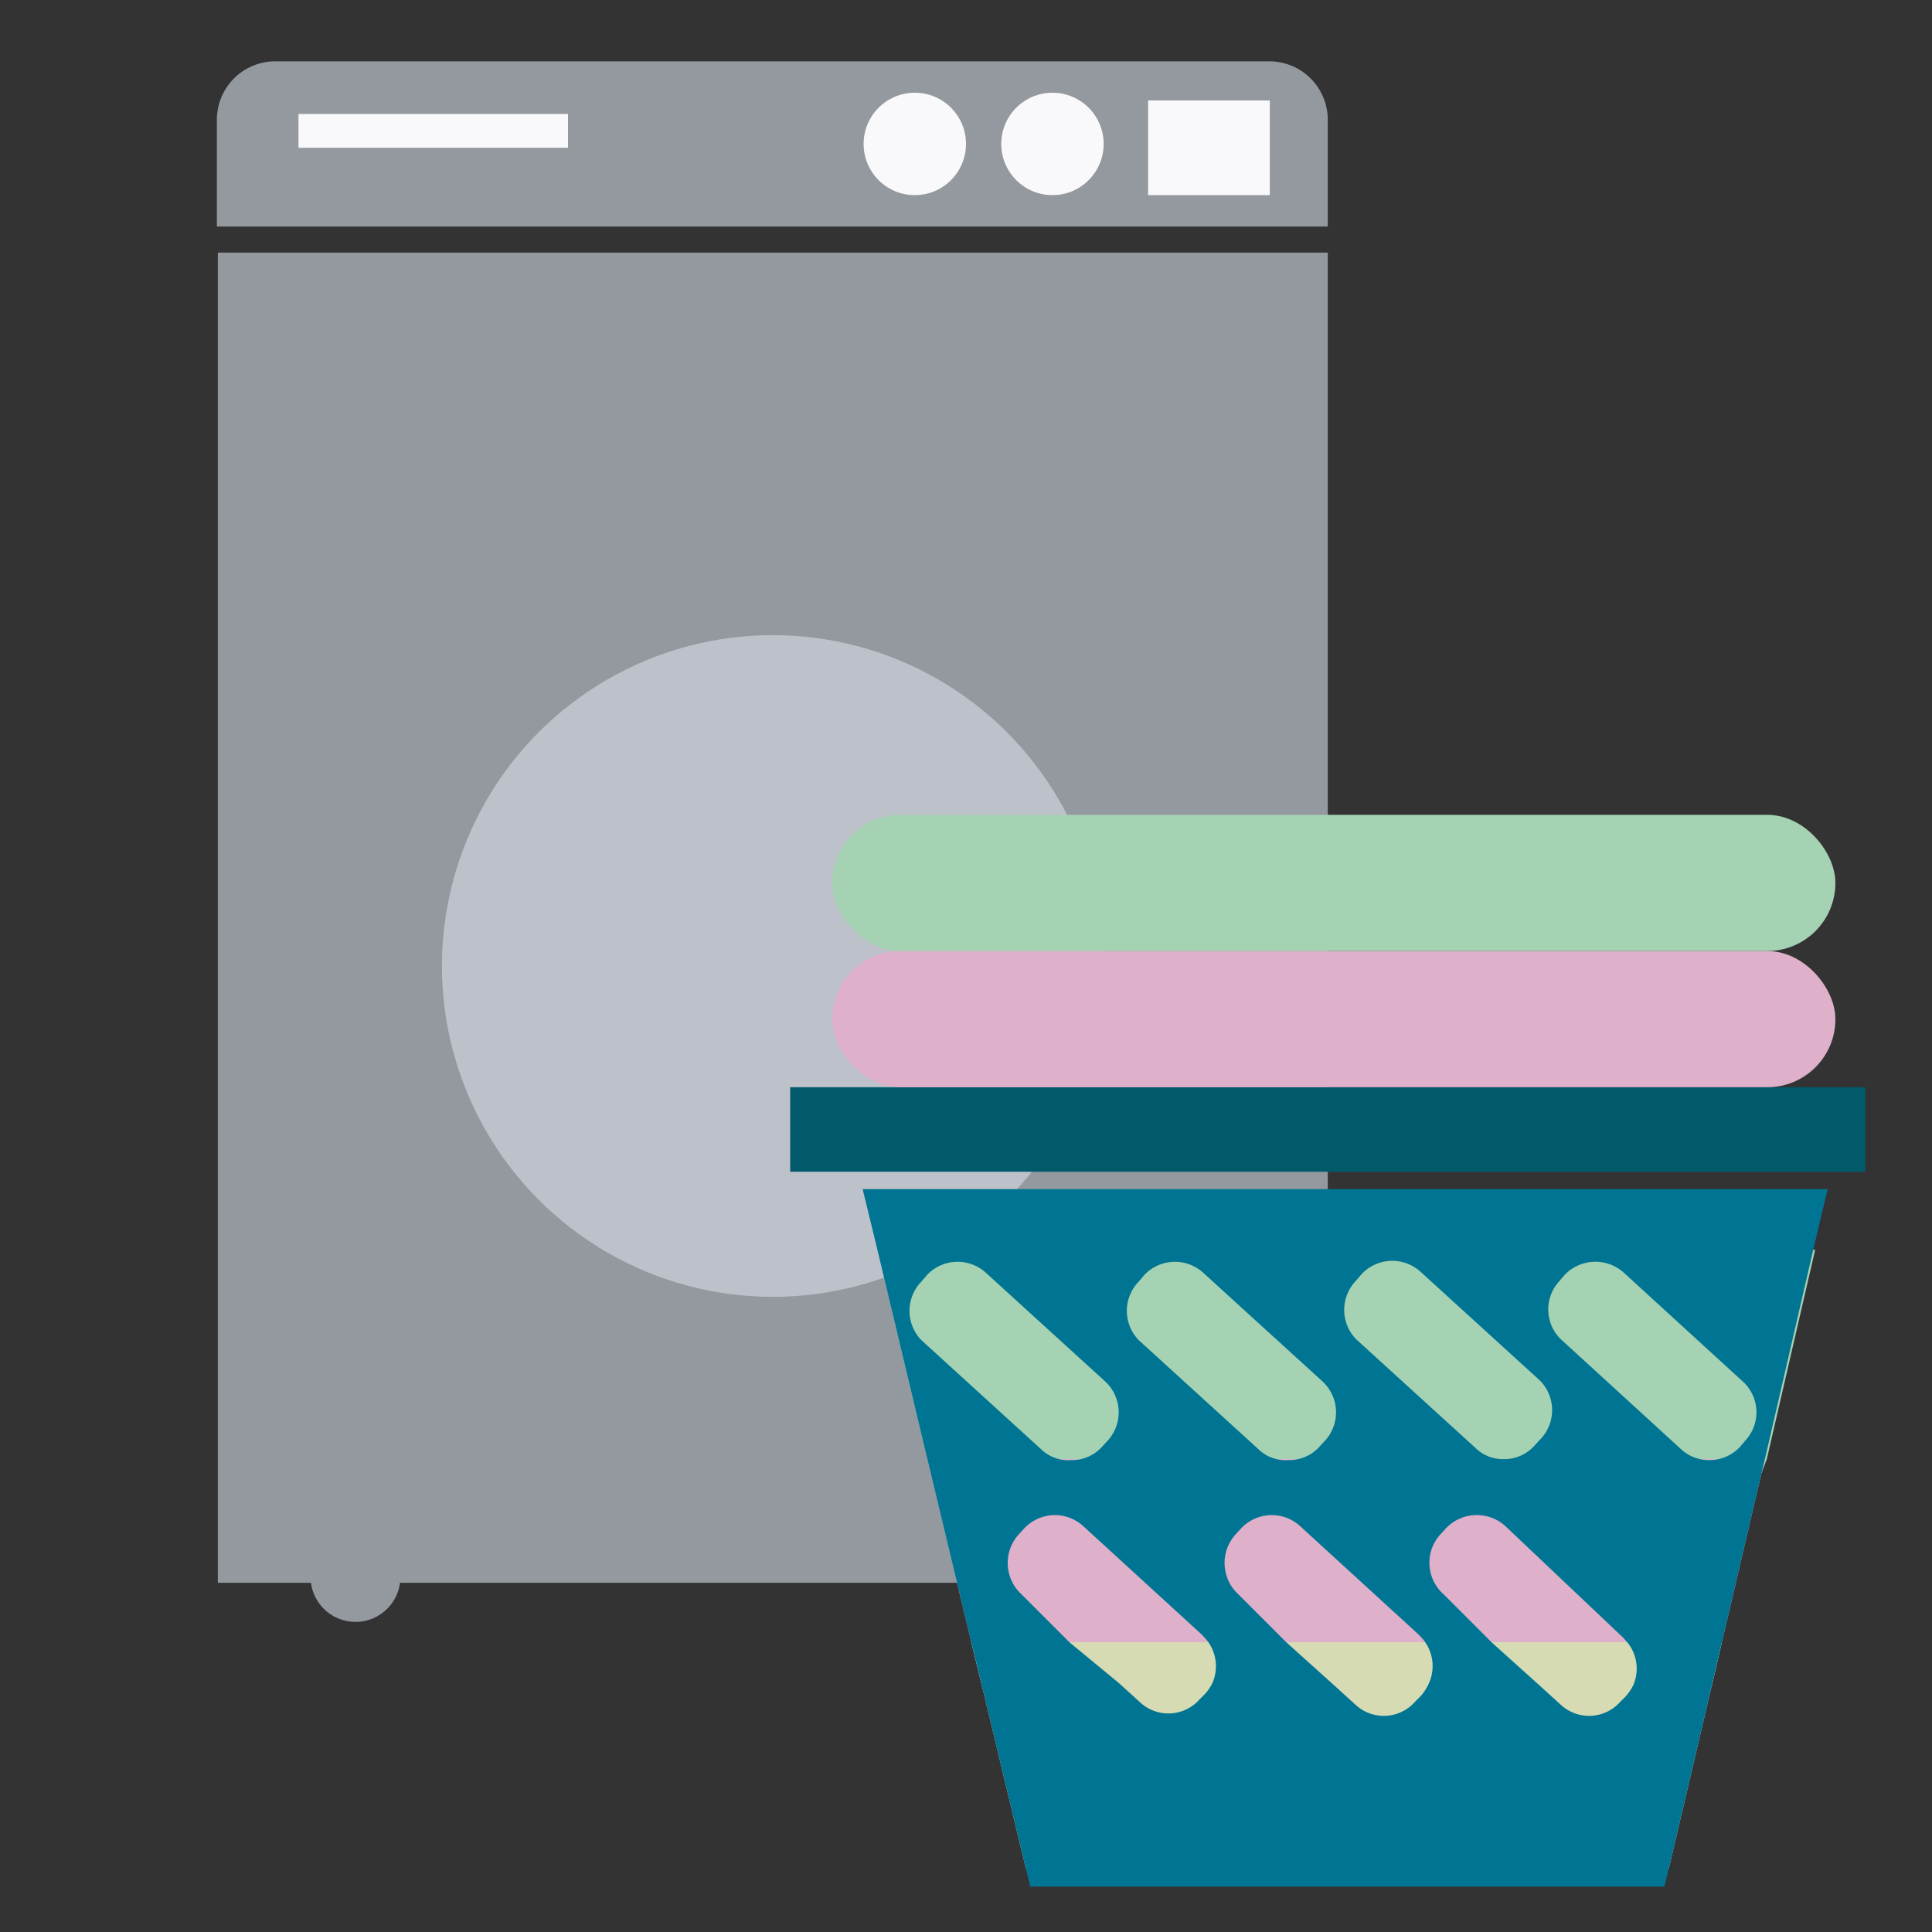
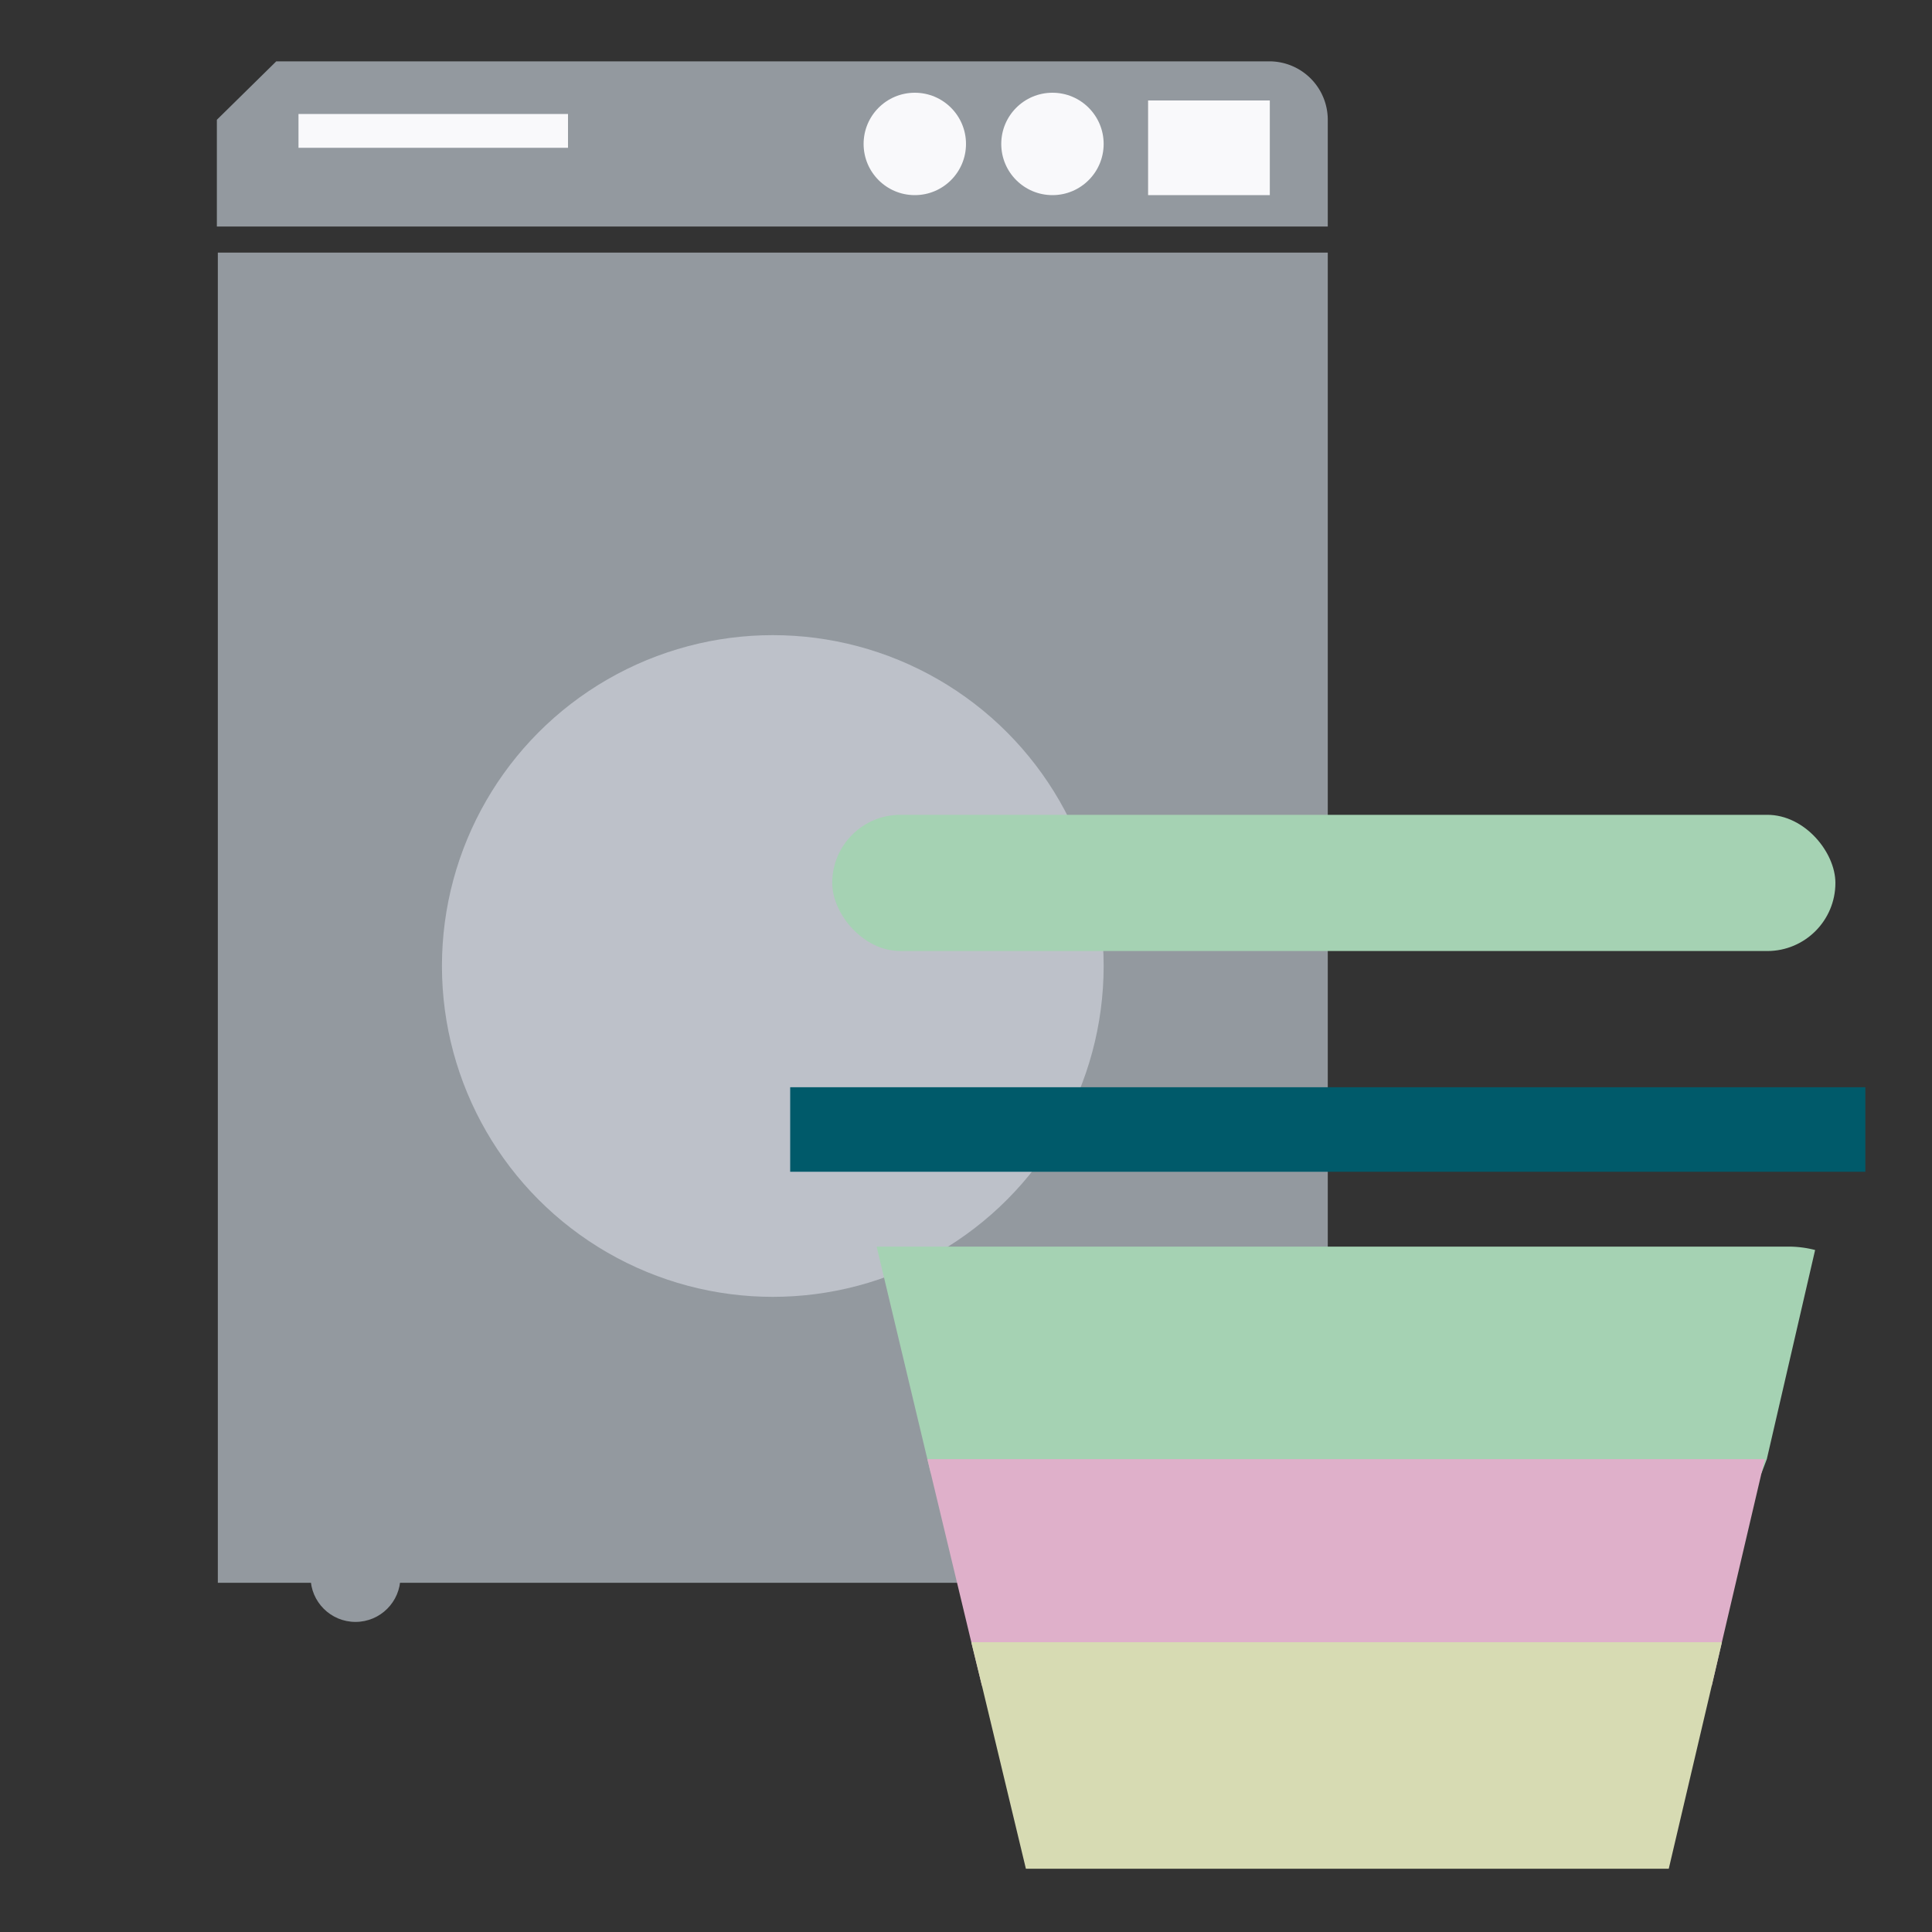
<svg xmlns="http://www.w3.org/2000/svg" id="Calque_1" data-name="Calque 1" viewBox="0 0 40 40">
  <rect x="0" y="0" width="40" height="40" fill="#333333" stroke="none" />
  <defs>
    <style>.cls-1{fill:#93999f;}.cls-2{fill:#bdc1c9;}.cls-3{fill:#f9f9fb;}.cls-4{fill:#a5d2b3;}.cls-5{fill:#dfb0ca;}.cls-6{fill:#d7dbb3;}.cls-7{fill:#007593;}.cls-8{fill:#005a6a;}</style>
  </defs>
-   <circle class="cls-1" cx="24.82" cy="32.77" r="0.93" />
  <circle class="cls-1" cx="7.36" cy="32.65" r="0.93" />
  <rect class="cls-1" x="4.51" y="5.23" width="22.98" height="27.54" />
  <circle class="cls-1" cx="16" cy="20" r="7.77" />
  <circle class="cls-2" cx="16" cy="20" r="6.85" />
-   <path class="cls-1" d="M5.72,1.27H26.28a1.21,1.21,0,0,1,1.21,1.21V4.69a0,0,0,0,1,0,0h-23a0,0,0,0,1,0,0V2.48A1.21,1.21,0,0,1,5.72,1.27Z" />
+   <path class="cls-1" d="M5.72,1.27H26.28a1.21,1.21,0,0,1,1.21,1.21V4.69a0,0,0,0,1,0,0h-23a0,0,0,0,1,0,0V2.48Z" />
  <circle class="cls-3" cx="21.79" cy="2.98" r="1.06" />
  <circle class="cls-3" cx="18.94" cy="2.98" r="1.06" />
  <rect class="cls-3" x="23.77" y="2.08" width="2.52" height="1.96" />
  <rect class="cls-3" x="6.18" y="2.36" width="5.58" height="0.7" />
  <path class="cls-4" d="M36.47,30.5H19.27l-.07-.29-1.05-4.4H37a2.2,2.2,0,0,1,.58.07l-1,4.33Z" />
  <polygon class="cls-5" points="36.54 30.21 35.39 30.21 31.13 30.21 26.63 30.21 22.13 30.21 19.2 30.21 19.27 30.5 20.11 34 20.33 34.9 23.13 34.9 25.06 34.9 27.63 34.9 29.56 34.9 31.88 34.9 33.81 34.9 35.44 34.9 35.65 34 36.47 30.5 36.54 30.21" />
  <polygon class="cls-6" points="20.33 34.9 21.24 38.69 34.55 38.69 35.44 34.9 35.65 34 33.69 34 30.9 34 29.44 34 26.64 34 24.94 34 22.14 34 20.11 34 20.33 34.9" />
-   <path class="cls-7" d="M17.86,24.62l.29,1.19,1.05,4.4.07.29.84,3.5.22.9.91,3.79.09.37H34.46l.09-.37.89-3.79.21-.9.82-3.5.07-.29,1-4.33.3-1.26ZM29.56,34.9a1.07,1.07,0,0,1-.15.22l-.12.12a.86.86,0,0,1-1.22.06l-.44-.4-1-.9-1-1a.88.88,0,0,1-.05-1.23l.11-.12a.87.87,0,0,1,1.22-.06l2.47,2.26.09.1A.87.87,0,0,1,29.56,34.9ZM22.14,34l-1-1a.88.88,0,0,1-.05-1.23l.11-.12a.87.87,0,0,1,1.22-.06l2.47,2.26.09.1a.87.87,0,0,1,.12.9,1.07,1.07,0,0,1-.15.22l-.12.12a.86.86,0,0,1-1.22.06l-.44-.4Zm11.67.9a1.07,1.07,0,0,1-.15.22l-.12.12a.86.86,0,0,1-1.22.06l-.44-.4-1-.9-1-1a.87.87,0,0,1-.06-1.23l.11-.12a.88.88,0,0,1,1.23-.06L33.6,33.9l.09.1A.86.86,0,0,1,33.81,34.9Zm-1.92-5.1-.12.13a.84.84,0,0,1-.64.28.81.81,0,0,1-.58-.23l-2.47-2.25a.87.87,0,0,1,0-1.22l.11-.13a.87.87,0,0,1,1.22-.05l2.47,2.25A.87.87,0,0,1,31.89,29.8ZM26.05,30l-2.47-2.25a.87.87,0,0,1,0-1.22l.11-.13a.87.87,0,0,1,1.22-.05l2.47,2.25a.87.87,0,0,1,.06,1.22l-.12.13a.84.84,0,0,1-.64.28A.81.81,0,0,1,26.05,30Zm-4.5,0-2.47-2.25a.87.87,0,0,1,0-1.22l.11-.13a.87.87,0,0,1,1.22-.05l2.47,2.25a.87.87,0,0,1,.06,1.22l-.12.13a.84.84,0,0,1-.64.28A.81.81,0,0,1,21.55,30ZM34.8,30l-2.46-2.25a.86.86,0,0,1-.06-1.22l.11-.13a.88.88,0,0,1,1.23-.05l2.46,2.25a.86.86,0,0,1,.06,1.22l-.11.13a.86.86,0,0,1-.64.28A.85.85,0,0,1,34.8,30Z" />
  <rect class="cls-8" x="16.36" y="22.51" width="22.26" height="1.75" />
-   <rect class="cls-5" x="17.23" y="19.69" width="20.77" height="2.82" rx="1.41" />
  <rect class="cls-4" x="17.23" y="16.87" width="20.77" height="2.82" rx="1.41" />
</svg>